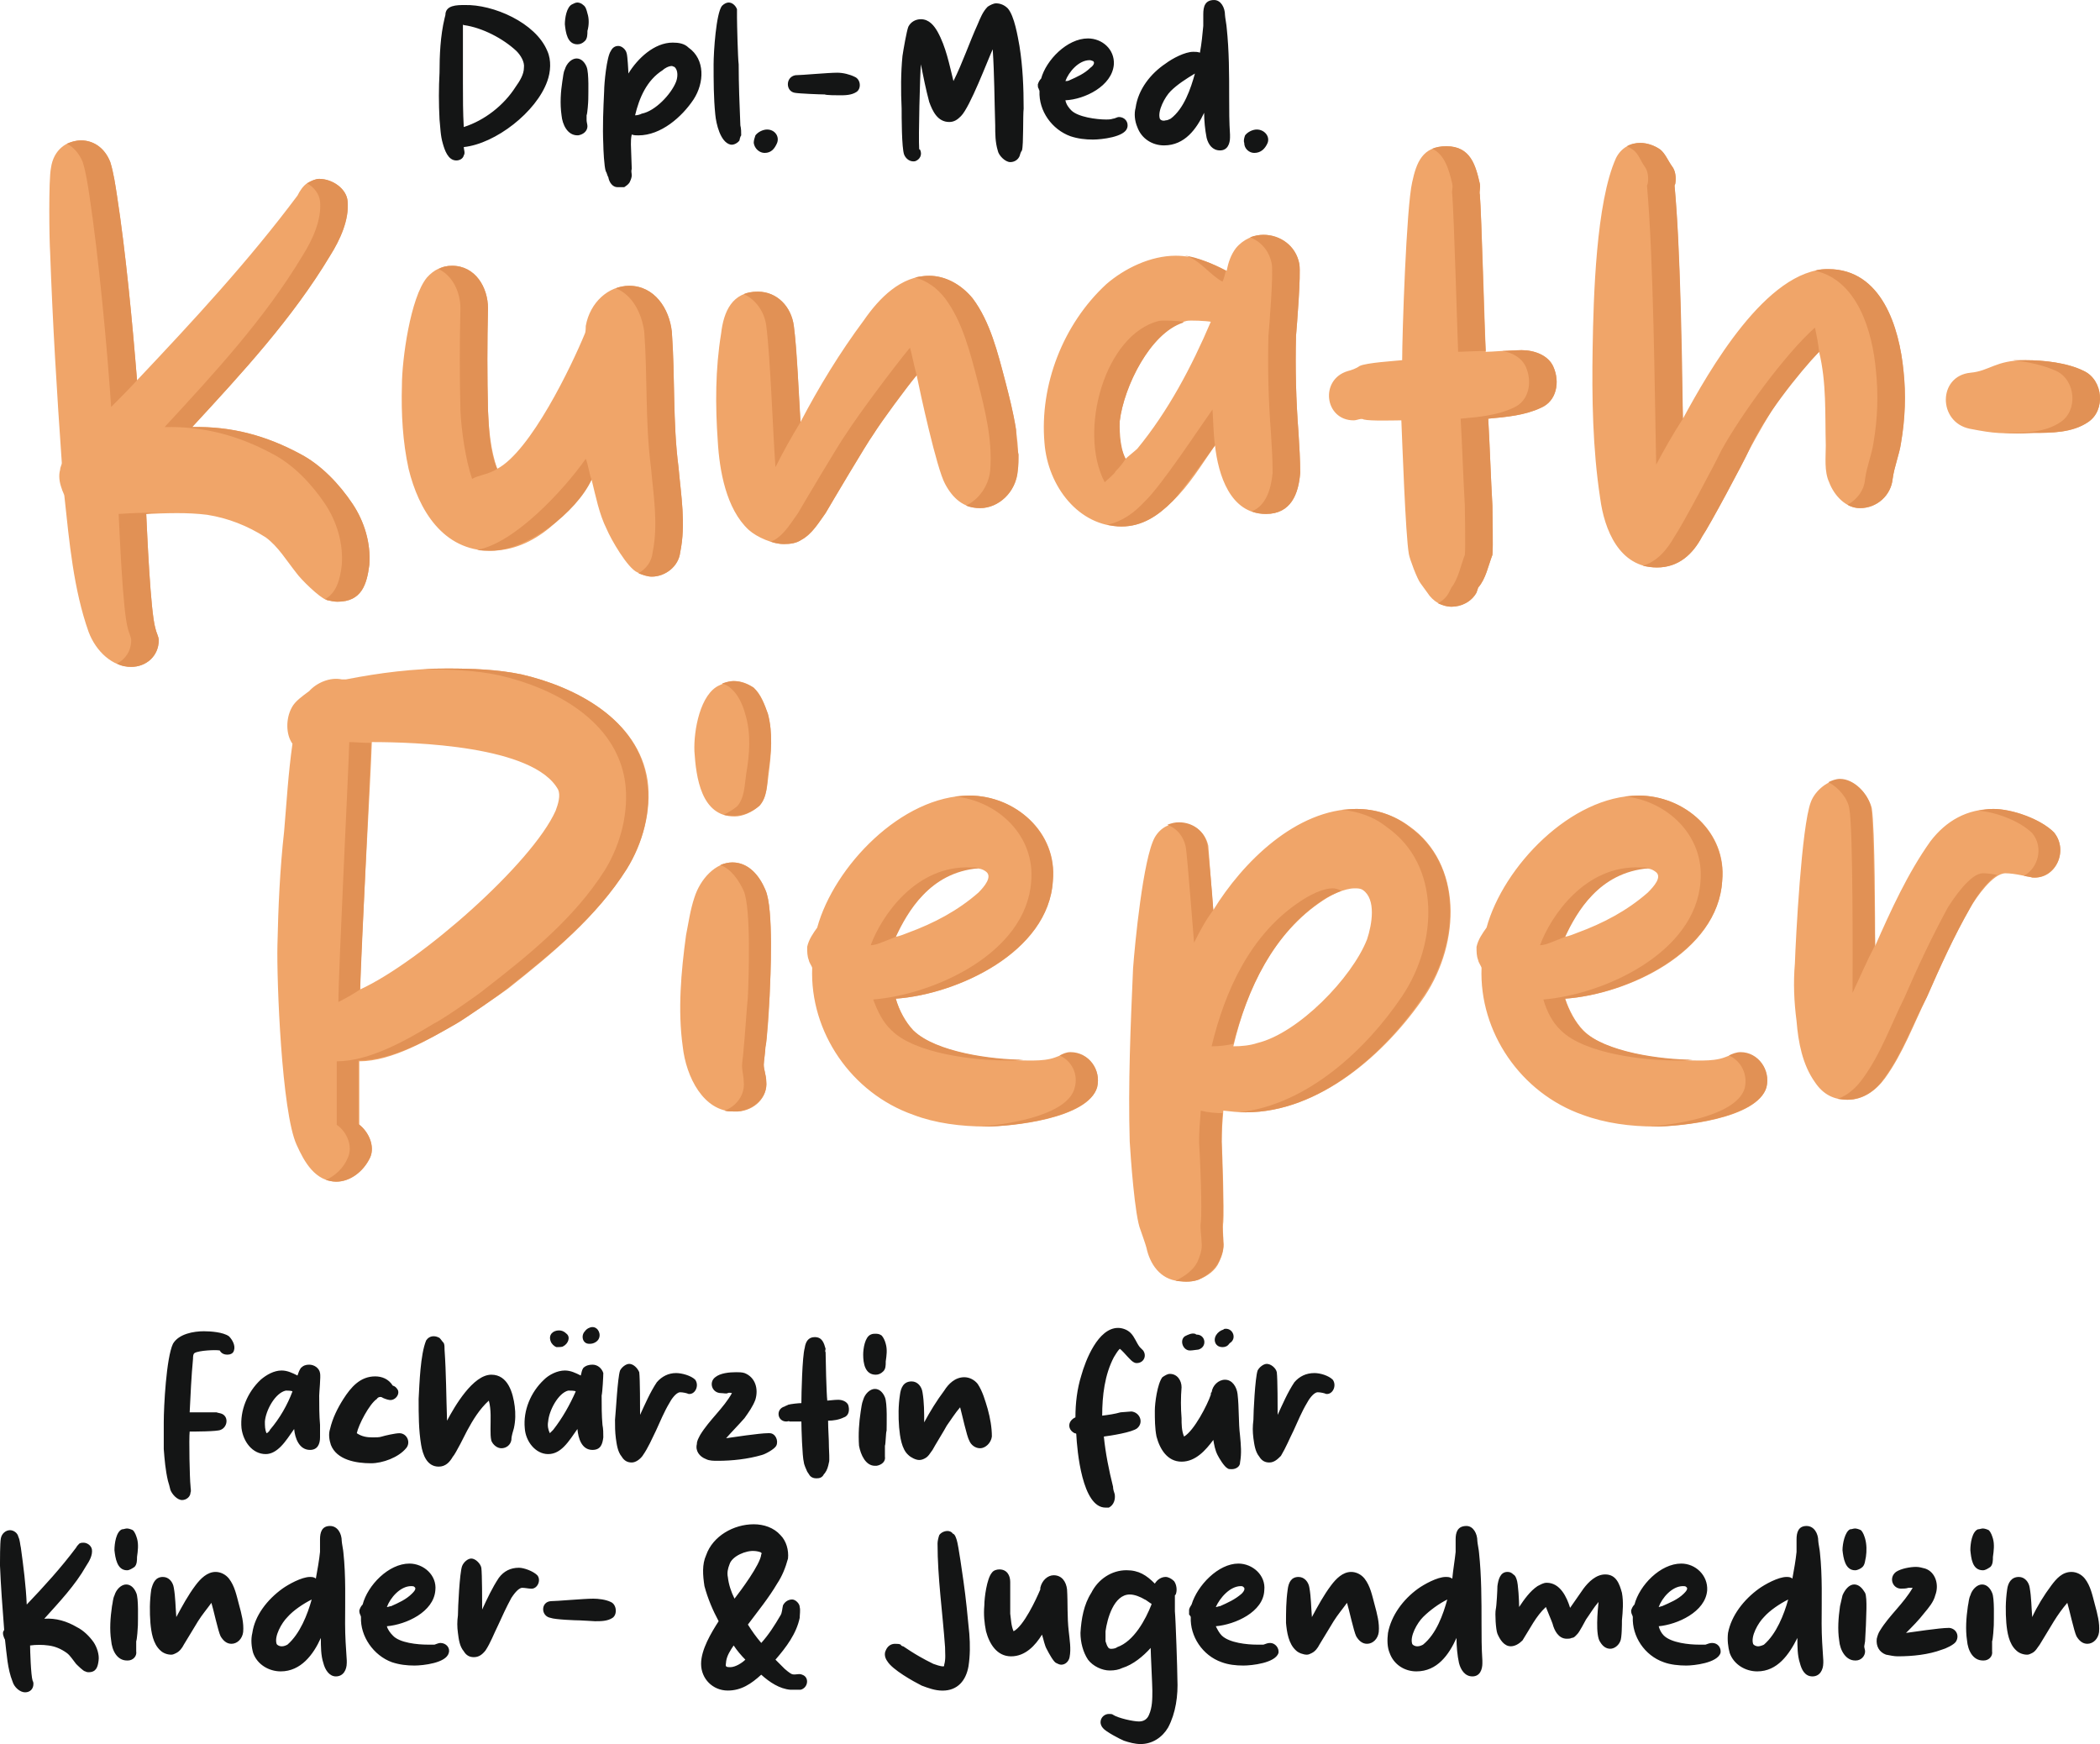
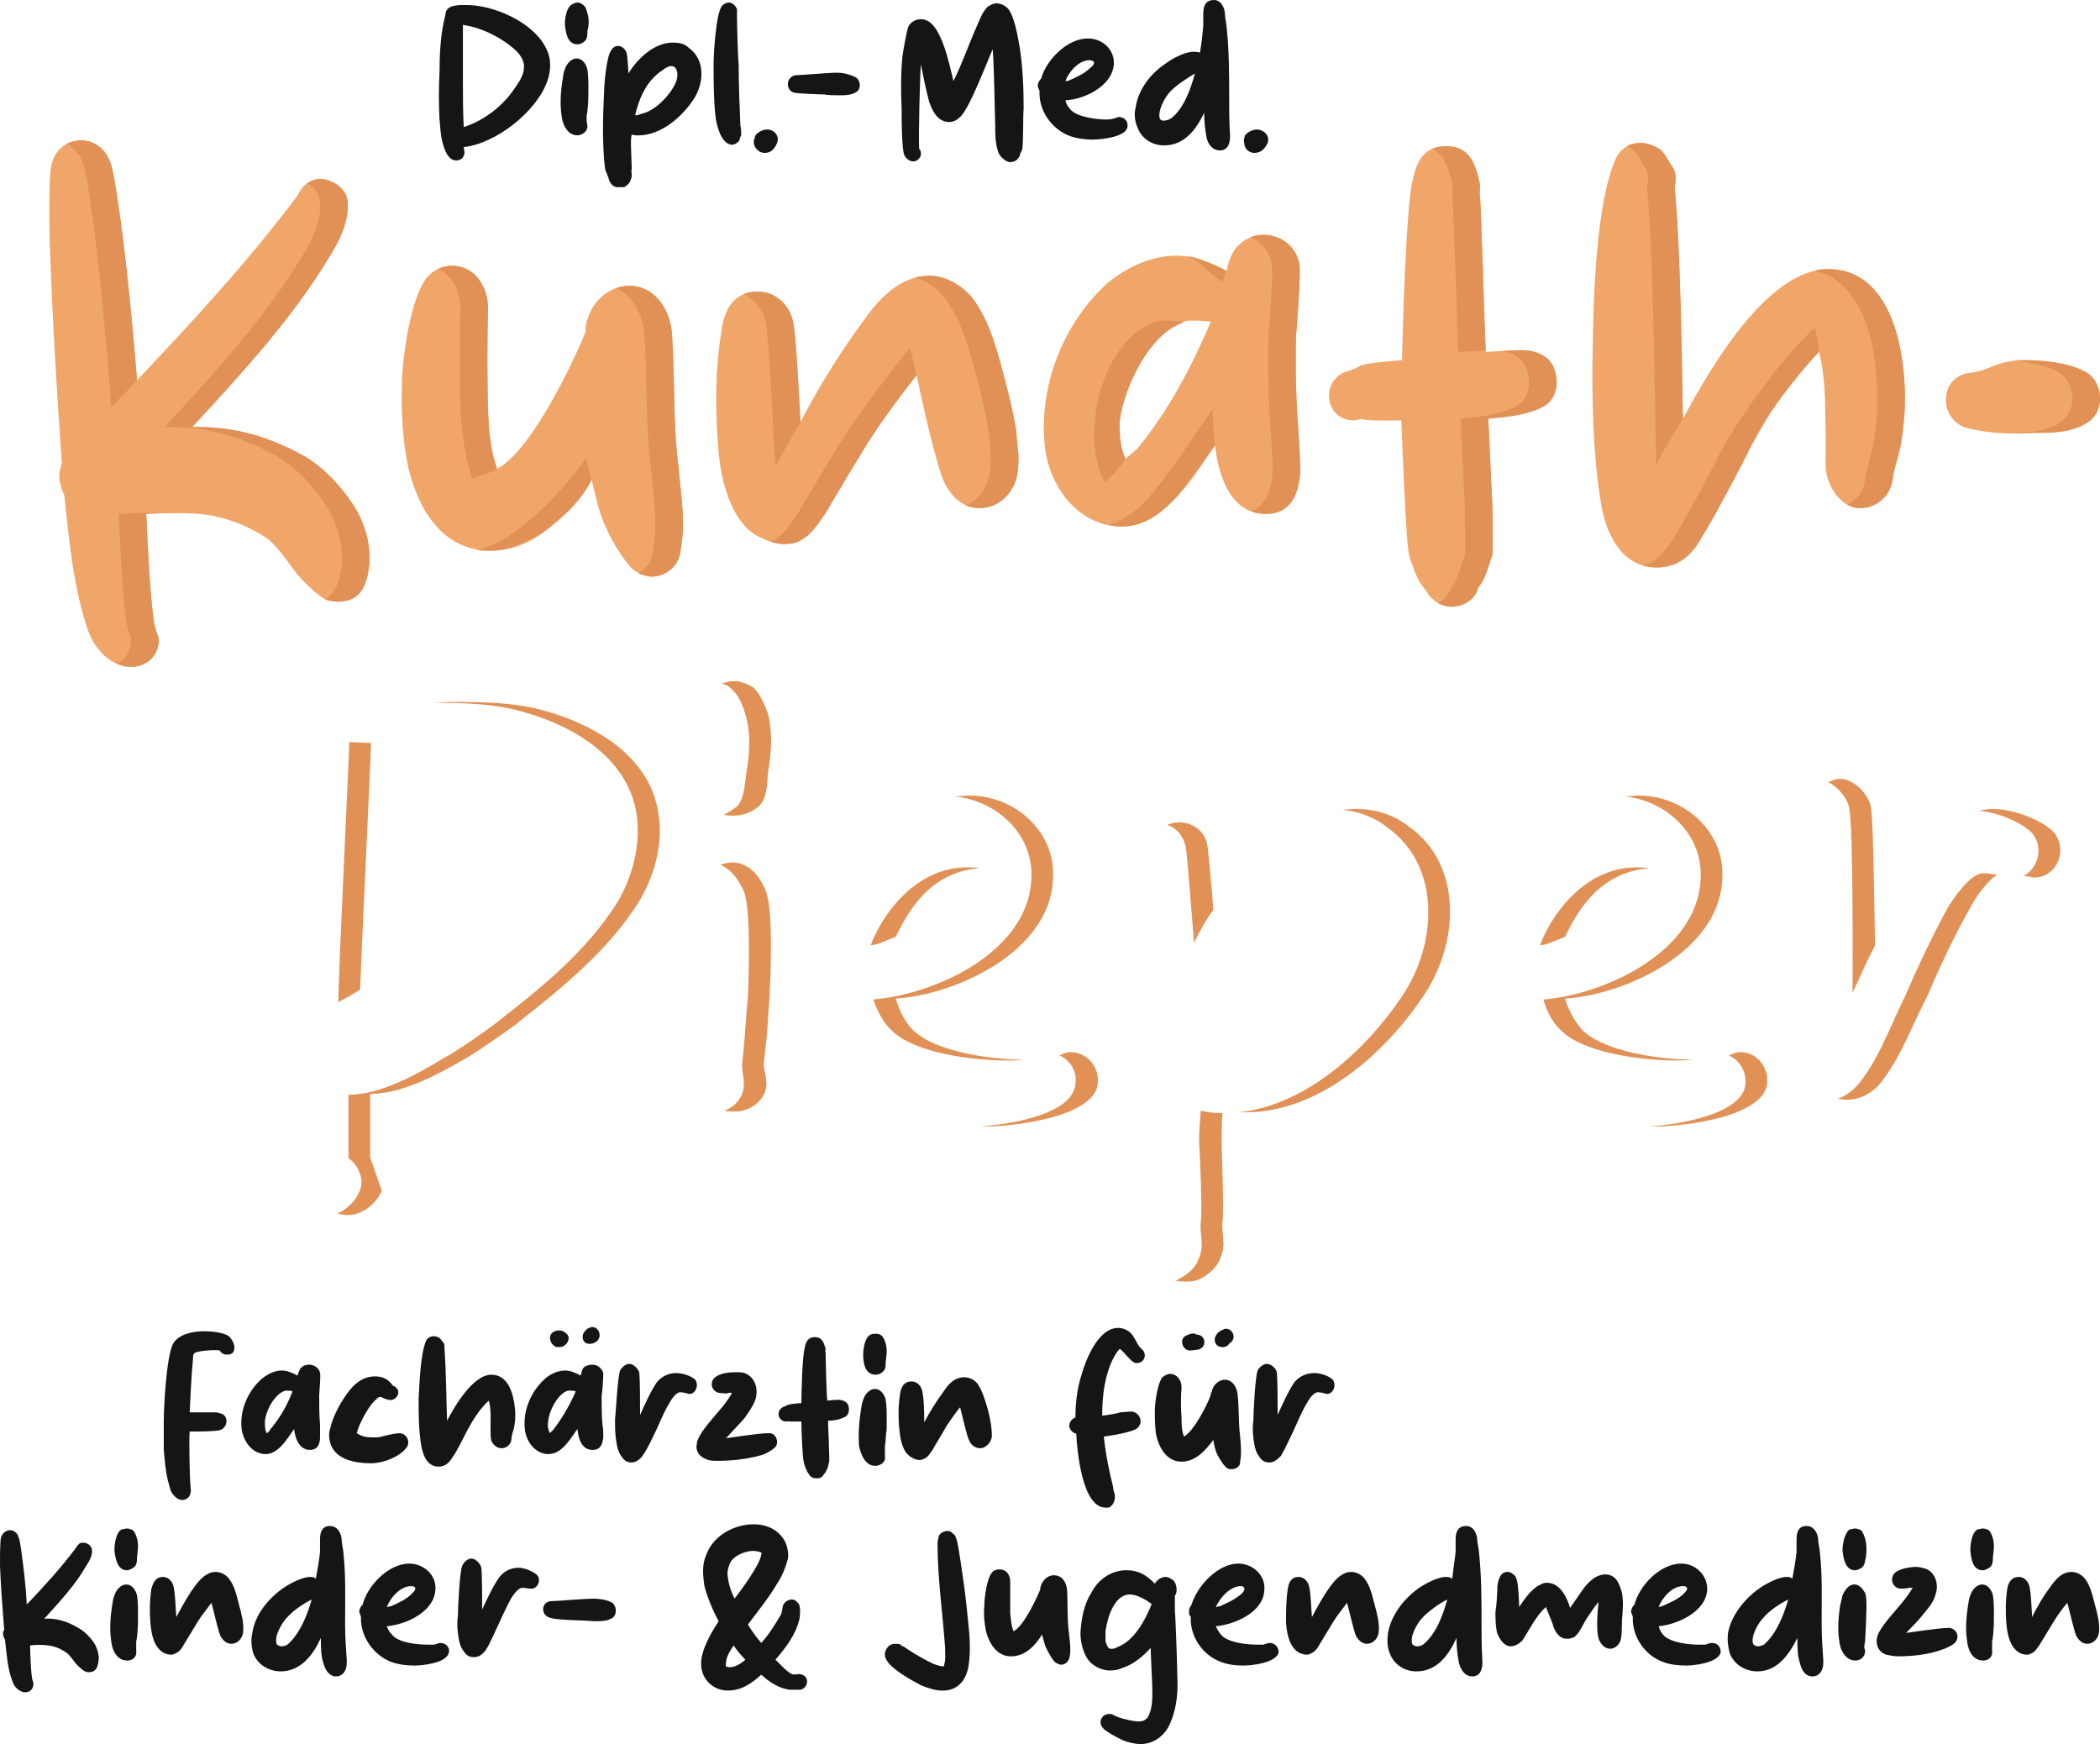
<svg xmlns="http://www.w3.org/2000/svg" id="Ebene_2" data-name="Ebene 2" viewBox="0 0 1000 830.44">
  <g id="Ebene_1-2" data-name="Ebene 1">
    <g>
      <path d="M75.6,304.8c0-1.59-1.19-3.58-1.59-5.57-2.39-7.96-3.98-46.56-4.38-54.51,9.95-.4,19.5-.8,29.05.4,9.95,1.59,19.1,5.17,27.85,10.74,5.97,4.38,9.95,11.14,14.72,17.11,1.99,2.79,10.74,11.54,14.32,12.73,1.99.4,3.18.8,5.17.8,11.54,0,13.93-8.36,15.12-17.51.8-10.35-2.39-20.69-7.96-29.05-6.37-9.55-15.12-18.7-25.07-23.87-16.31-8.75-32.63-13.13-51.33-12.73,23.87-25.86,47.75-51.73,65.66-81.57,4.77-7.56,9.15-17.11,8.36-25.86-.4-5.97-7.16-10.74-13.53-10.74-1.59,0-3.58.8-5.57,1.99-1.99,1.19-3.58,3.58-4.77,5.97-23.48,31.43-49.74,59.69-76.4,87.94-2.39-29.45-5.17-58.89-9.55-87.94-.8-5.17-1.59-10.74-3.18-15.92-2.79-7.16-8.36-10.35-13.93-10.35-6.76,0-13.13,4.38-14.32,13.13-1.19,5.57-.8,34.62-.4,40.19,1.19,33.42,3.18,66.45,5.57,100.27,0,.8-.8,1.99-.8,3.18-.8,2.79-.4,5.97.8,9.15,0,.4,1.19,2.79,1.19,3.18,2.39,22.28,4.38,44.57,11.54,64.86,3.58,9.55,11.54,16.71,20.29,16.71,7.16,0,13.13-5.17,13.13-12.73h0ZM323.9,263.02c2.79-13.53.4-27.06-.8-40.59-2.79-21.49-1.59-42.97-3.18-64.46-1.19-11.14-8.36-21.89-20.29-21.89-9.95,0-18.7,7.96-20.69,19.1,0,.4,0,2.79-.4,3.58-6.37,15.52-25.86,56.11-41.78,64.46-3.18-9.15-3.98-18.7-4.38-27.85-.4-15.92-.4-32.63,0-48.54,0-9.95-5.97-20.29-17.11-20.29-4.77,0-8.75,1.99-11.94,5.57-7.96,9.55-11.94,39.39-11.94,51.33-.4,13.53.4,27.06,3.18,39.79,4.77,19.5,16.31,39,39,39,21.49,0,36.61-17.11,48.15-33.82,1.99,7.96,3.58,16.31,7.16,23.48,1.99,4.77,9.95,18.7,14.72,20.69,2.39,1.19,4.77,1.99,6.76,1.99,6.37,0,12.73-4.77,13.53-11.54h0ZM381.59,257.05c5.17-2.79,8.36-8.36,11.54-12.73,2.79-4.77,19.5-33.03,22.68-37.4,6.37-9.95,13.13-19.1,20.69-28.25,1.59,7.96,9.55,44.57,13.53,51.73,3.58,6.76,8.75,11.54,16.71,11.54,8.75,0,17.11-7.56,17.91-17.91,1.19-14.32-2.39-28.65-5.97-42.58-3.58-13.53-7.16-28.25-15.52-39.39-5.57-6.76-13.13-10.74-20.69-10.74-13.53,0-23.87,10.74-31.04,21.09-11.54,15.52-21.49,31.83-30.24,48.54-1.19-15.12-1.19-30.64-3.18-45.76-1.19-9.15-7.96-16.31-17.11-16.31-12.34,0-16.31,9.55-17.51,19.9-2.79,17.11-2.79,34.22-1.59,51.33.8,13.93,3.98,32.23,14.72,42.18,3.98,3.58,11.54,6.76,16.71,6.76,3.18,0,5.97-.4,8.36-1.99h0ZM558.27,238.75c7.96-7.56,13.93-17.51,20.29-26.66,1.59,13.93,7.16,32.63,24.27,32.63,11.94,0,15.52-9.55,16.31-19.5,0-6.37-.4-12.73-.8-19.1-1.19-15.52-1.59-30.64-1.19-46.16.4-4.77,2.39-29.05,1.59-34.22-1.59-8.75-9.15-13.93-17.11-13.93-4.38,0-9.55,1.99-13.13,6.37-2.39,3.18-3.58,6.76-4.38,10.74-7.96-3.98-15.52-7.16-24.27-7.16-11.94,0-24.27,5.97-33.03,13.53-20.69,19.1-31.83,48.15-29.45,75.6,1.59,20.69,16.31,39.79,36.61,39.79,9.95,0,17.51-5.17,24.27-11.94h0ZM533.2,200.55c1.99-17.11,15.52-43.77,31.83-47.75,1.59-.4,9.55,0,11.54.4-9.15,21.49-20.29,42.58-35.02,60.48-.8.8-4.77,3.98-5.57,4.78-2.79-5.17-3.58-11.94-2.79-17.91h0ZM703.11,282.12l.8-2.39c3.58-3.98,4.77-10.35,6.76-15.52.4-3.58,0-19.9,0-23.48-.8-13.93-1.19-27.46-1.99-41.38,8.75-.8,17.51-1.59,25.07-5.17,7.56-3.18,9.15-12.34,5.97-19.5-2.39-5.57-9.15-7.96-15.12-7.96s-14.32.8-17.11.8c-.4-9.55-1.99-65.26-2.79-74.81-.4-1.59.4-3.18,0-5.17-1.99-8.75-4.38-17.91-15.92-17.91s-14.32,7.96-16.31,17.11c-2.79,11.94-4.77,72.42-4.77,84.75-3.58.4-17.11,1.19-20.29,2.79-1.59,1.19-3.98,1.99-5.57,2.39-13.53,3.98-11.14,23.48,2.79,23.48,1.59,0,3.58-1.19,4.77-.4,3.18.8,15.12.4,17.91.4.4,9.15,1.99,54.91,3.58,63.67.4,2.39,3.98,11.94,5.57,13.93l3.18,4.38c2.79,4.38,7.16,6.76,11.54,6.76,4.77,0,9.55-2.39,11.94-6.76h0ZM810.54,255.46c3.58-5.17,19.5-35.02,22.28-40.98,9.15-16.71,19.1-34.22,33.42-46.95,3.58,14.72,2.79,29.45,3.18,44.57,0,5.57-.8,12.34,1.59,17.51,2.39,6.37,7.96,12.34,14.72,12.34,7.96,0,14.72-5.97,15.52-13.93.8-5.97,3.18-11.54,3.98-17.11,1.99-11.54,2.39-23.08,1.19-34.22-1.99-20.69-10.35-48.54-35.81-48.54-29.45,0-56.9,48.54-69.24,71.23-1.19-37.01-.8-74.41-3.98-111.02,0,0,.4-.8.4-1.19.4-2.79,0-5.97-1.59-7.96-1.99-2.79-3.18-5.97-5.57-7.96-2.79-1.99-6.37-3.18-9.55-3.18-4.77,0-9.15,2.39-11.54,7.16-9.55,21.09-10.74,66.45-11.14,90.33s0,48.15,3.58,71.62c1.99,15.12,9.15,33.03,27.06,33.03,10.35,0,17.11-6.37,21.49-14.72h0ZM994.38,200.94c8.36-5.57,7.16-19.9-1.99-24.27-7.96-3.98-19.1-5.17-27.85-5.17-14.32,0-17.11,5.17-26.26,5.97-15.52,1.59-15.52,23.48-.4,26.66,12.34,2.39,14.72,2.39,30.24,1.99,8.75,0,18.7,0,26.26-5.17h0Z" fill="#f0a569" />
      <path d="M220.84,74.01c.8-1.19,0-2.79,0-3.98,15.12-1.59,34.62-16.71,39.79-31.43,1.59-4.38,1.99-9.95,0-14.32-5.57-13.53-25.86-22.28-39.39-21.88-3.58,0-9.15,0-9.15,4.77l-.4,1.59c-1.99,8.36-2.39,17.51-2.39,25.86-.4,7.16-.4,14.72,0,22.28.4,3.58.4,7.56,1.59,11.54.8,2.79,2.39,7.96,6.37,7.96,1.59,0,3.18-.8,3.58-2.39h0ZM220.44,39.79V11.94s.4-.4.4,0c8.75,1.19,18.7,6.37,25.07,12.34,1.99,1.99,3.98,5.17,3.58,7.96,0,3.18-1.99,6.37-3.98,9.15-5.57,8.75-14.72,15.92-24.67,19.1-.4-6.76-.4-13.93-.4-20.69h0ZM278.54,19.5c1.19-1.19,1.19-3.18,1.19-4.77.8-2.79.8-5.97,0-8.36-.4-1.59-.8-3.18-1.99-3.98-.8-.8-1.99-1.19-2.79-1.19s-1.59.4-2.39.8c-2.79,1.19-3.58,6.76-3.58,9.55.4,3.98,1.19,9.55,5.97,9.55,1.19,0,2.39-.4,3.58-1.59h0ZM279.73,60.08c0-.8-.4-1.99-.4-2.79v-2.39c.4-.8.8-6.37.8-7.56,0-2.39.4-12.73-.8-15.52-.8-1.99-2.39-3.98-4.77-3.98s-4.77,2.39-5.57,5.17c-.8,1.59-.8,3.58-1.19,5.57-.8,5.17-1.19,10.74-.4,16.31.4,4.38,2.79,9.55,7.56,9.55h.4c2.39-.4,4.38-1.99,4.38-4.38h0ZM297.24,89.13c1.19-.8,2.39-1.59,2.79-2.79.4-.8.8-1.99.8-2.79,0-1.19-.4-1.99,0-3.18,0-1.59-.4-9.95-.4-11.54s0-3.18.4-4.77c1.19.4,1.99.4,3.18.4,10.74,0,20.69-8.75,26.26-17.11,5.17-7.96,5.57-19.1-2.39-24.67-1.99-1.99-4.77-2.39-7.56-2.39-8.75,0-16.71,7.56-21.09,14.72,0-1.19-.4-8.36-.8-9.55-.4-1.99-2.39-3.58-3.98-3.58s-2.79.8-3.58,2.39c-1.99,2.79-3.18,15.52-3.18,19.1-.4,8.36-.8,17.11-.4,25.47,0,1.99.4,10.74,1.19,12.73.4.4.8,2.39,1.19,2.79.4,2.39,1.99,4.77,4.38,4.77h3.18ZM315.54,33.42c.8-.8,2.79-1.99,4.38-1.99.4,0,.8.4,1.19.4,1.99,1.59,1.59,5.17.8,7.16-2.39,5.97-9.95,13.93-16.31,15.12-.8.4-1.99.8-3.18.8,1.99-8.36,5.57-16.71,13.13-21.49h0ZM352.15,66.85c0-.4.4-1.99.8-2.39,0-1.59,0-3.18-.4-4.77-.4-9.95-.8-19.5-.8-29.05-.4-2.79-.8-19.5-.8-22.28v-3.98c-.8-1.99-2.39-3.18-3.98-3.18-.8,0-1.99.4-3.18,1.59-2.79,3.58-3.98,21.89-3.98,27.85,0,7.96,0,15.92.8,23.87.4,4.38,2.39,13.13,7.16,14.32,1.59.4,3.58-.8,4.38-1.99h0ZM370.06,68.04c1.19-3.18-1.19-6.37-4.77-6.37-1.99,0-4.38,1.19-5.57,2.79-.4,1.19-.8,2.39-.8,3.58.4,2.79,2.79,4.77,5.17,4.77,3.18,0,4.77-1.99,5.97-4.77h0ZM407.86,43.77c2.39-1.59,1.99-5.97-.8-7.16-2.39-1.19-5.57-1.99-8.36-1.99-4.38,0-17.11,1.19-19.9,1.19-4.77.8-4.77,7.56-.4,8.36,1.99.4,12.34.8,14.32.8.8.4,5.97.4,7.16.4,2.39,0,5.57,0,7.96-1.59h0ZM485.85,73.22s.4-1.19.8-1.59c.8-2.79.4-16.71.8-19.9,0-9.95-.4-19.9-1.99-29.84-.8-4.38-2.39-14.32-5.57-17.91-1.59-1.59-3.58-2.39-5.57-2.39-1.19,0-2.79.8-3.98,1.59-2.39,2.39-3.58,5.57-4.77,8.36-3.98,8.75-7.16,18.3-11.54,27.06-1.99-7.96-3.58-16.31-7.56-23.48-1.59-2.79-3.98-5.97-7.96-5.97-2.39,0-4.77,1.19-5.97,3.58-.8,1.99-2.39,11.14-2.79,13.93-.8,7.96-.8,16.71-.4,25.07,0,3.58,0,18.7,1.19,21.88.8,1.99,2.79,3.58,5.17,3.18,2.39-.8,3.58-3.18,2.39-5.57q-.4,0-.4-.4c-.4-5.57.4-35.02.8-40.19,1.19,5.97,2.39,11.94,3.98,17.91,1.59,4.38,3.98,9.55,9.55,9.55,2.39,0,3.98-1.19,5.57-2.79,4.38-4.38,12.73-26.66,15.12-31.83.8,11.94.8,23.87,1.19,36.21,0,3.98,0,7.96,1.19,11.94.4,2.39,3.58,5.57,5.97,5.57s4.38-1.59,4.77-3.98h0ZM536.78,60.88c.8-2.79-1.19-5.17-3.98-5.17-.8,0-1.99.8-2.79.8-1.19.4-2.39.4-3.18.4-4.77,0-13.53-1.19-16.71-4.38-1.19-1.19-2.39-2.79-2.79-4.78,9.15-.4,22.28-6.76,23.08-17.11.4-7.16-5.57-12.34-12.34-12.34-9.95,0-19.9,10.35-22.28,19.1-.8.8-1.19,1.59-1.59,2.79,0,.8,0,1.59.4,1.99,0,.4.4.8.4,1.19-.4,9.55,5.97,18.3,14.72,21.49,3.58,1.19,7.16,1.59,10.74,1.59,3.98,0,15.12-1.19,16.31-5.57h0ZM518.87,28.65c.8,0,1.19.4,1.59.4,1.19.8,0,2.39-1.19,3.18-2.79,2.79-6.37,4.38-9.95,5.97-.8.4-1.19.4-1.99.4,1.59-4.38,6.37-9.95,11.54-9.95h0ZM585.72,65.26v-1.19c-.4-5.97-.4-11.54-.4-17.51,0-11.14,0-22.28-1.19-33.42,0-.8-.8-5.17-.8-5.97,0-3.58-1.99-7.16-5.17-7.16-4.38,0-5.17,3.18-5.17,6.76v5.57c-.4,4.38-.8,8.36-1.59,12.73-1.19-.4-1.99-.4-3.18-.4-3.98,0-9.95,3.18-13.13,5.57-7.16,4.77-13.13,12.34-14.32,21.09-.8,2.79-.4,6.37.8,9.15,1.99,5.57,7.16,8.75,12.73,8.75,9.95,0,15.52-7.96,19.1-15.52,0,3.58.4,7.96,1.19,11.94.8,3.18,2.79,5.97,6.37,5.97s4.77-3.18,4.77-6.37h0ZM552.3,56.5c-1.19-3.58,2.39-10.35,5.17-13.13,3.18-3.18,7.56-5.97,11.54-8.36-1.99,7.16-5.17,16.71-11.54,21.49-.8.4-1.59.8-2.39.8-1.19.4-2.39,0-2.79-.8h0ZM603.63,68.04c1.19-3.18-1.59-6.37-5.17-6.37-1.99,0-4.38,1.19-5.57,2.79-.4,1.19-.8,2.39-.4,3.58,0,2.79,2.39,4.77,4.77,4.77,3.18,0,5.17-1.99,6.37-4.77h0Z" fill="#141515" />
      <path d="M90.72,710.67c.4-.8,0-1.99,0-3.18-.4-3.18-.8-22.68-.4-25.86,1.99,0,13.13,0,14.72-.8,3.18-1.19,3.98-5.97.8-7.56-.8-.4-1.59-.4-2.79-.8h-12.73c.4-8.36.8-17.11,1.59-25.47,0-.8,0-2.39.8-2.79,1.99-1.19,9.95-1.59,11.94-1.19.8,1.59,2.39,1.99,3.58,1.99s2.79-.4,3.18-1.99c.8-2.39-.8-5.17-2.39-6.76-2.79-1.99-8.75-2.39-11.94-2.39-4.77,0-11.94,1.19-14.72,5.97-3.18,6.76-4.38,29.84-4.38,37.4v12.73c.4,5.17.8,9.95,1.99,15.12.4,1.19.8,2.79,1.19,4.38.8,1.99,3.18,4.77,5.57,4.77,1.99,0,3.98-1.59,3.98-3.58h0ZM133.7,688.78c2.39-2.39,4.38-5.57,6.37-8.36.4,4.38,2.39,9.95,7.56,9.95,3.58,0,4.77-2.79,4.77-5.97v-5.97c-.4-4.38-.4-9.15-.4-13.93,0-1.59.8-9.15.4-10.74-.4-2.39-2.79-3.98-5.17-3.98-1.59,0-2.79.4-3.98,1.59-.8,1.19-1.19,2.39-1.59,3.58-2.39-1.19-4.77-2.39-7.56-2.39-3.58,0-7.16,1.99-9.95,4.38-6.37,5.97-9.95,14.72-9.15,23.08.8,6.37,5.17,12.34,11.54,12.34,2.79,0,5.17-1.59,7.16-3.58h0ZM126.14,676.84c.4-5.17,4.77-13.53,9.95-14.72.4,0,2.79,0,3.18.4-2.39,6.37-5.97,12.73-10.74,18.3,0,.4-1.19,1.59-1.59,1.59-.8-1.59-.8-3.58-.8-5.57h0ZM193.38,689.58c2.39-2.79.4-7.16-3.18-7.16-1.99,0-7.16,1.19-8.36,1.59-1.19.4-2.79.4-4.38.4-2.79,0-5.17-.4-7.56-1.99.8-3.98,5.97-13.93,9.55-16.31.4-.8,1.59-1.19,2.39-.8.4.4,2.79,1.19,3.18,1.19,2.79.8,5.57-2.39,4.38-4.77-.8-1.19-1.19-1.59-2.39-1.99-1.99-3.18-5.17-4.38-8.36-4.38-7.16,0-11.54,5.17-15.12,10.74-2.79,4.38-5.17,9.15-6.37,14.32-.8,2.39-.4,5.17.4,7.56,2.79,7.16,11.94,8.75,19.1,8.75,5.57,0,13.13-2.79,16.71-7.16h0ZM215.67,693.56c1.19-1.19,5.97-10.74,6.76-12.34,2.79-5.17,5.97-10.35,10.35-14.32,1.19,4.38.8,9.15.8,13.53,0,1.99,0,3.98.4,5.57.8,1.99,2.79,3.58,4.77,3.58,2.39,0,4.38-1.59,4.77-3.98,0-1.99.8-3.98,1.19-5.57.8-3.58.8-7.16.4-10.35-.8-6.37-3.18-15.12-11.14-15.12-8.75,0-17.51,15.12-21.09,21.89-.4-11.14-.4-22.68-1.19-33.82v-.4c0-.8,0-1.99-.4-2.79-.8-.8-1.19-1.59-1.99-2.39-.8-.4-1.59-.8-2.79-.8-1.59,0-2.79.8-3.58,1.99-2.79,6.76-3.18,20.69-3.58,27.85,0,7.56,0,14.72,1.19,21.89.8,4.77,2.79,10.35,8.36,10.35,3.18,0,5.17-1.99,6.76-4.77h0ZM284.9,637.85c1.59-2.39,0-5.97-2.79-5.97-1.19,0-2.79.8-3.58,1.99-1.99,1.99-1.19,5.97,1.99,5.97h.4c1.59,0,3.18-.8,3.98-1.99h0ZM268.19,641.03c2.39-1.19,3.58-4.38,1.59-5.97-1.19-1.19-2.39-1.59-3.58-1.59-2.79,0-5.17,1.99-3.98,5.17.4,1.19,1.59,2.39,2.79,2.79.8,0,2.79,0,3.18-.4h0ZM268.59,688.78c2.39-2.39,4.38-5.57,6.37-8.36.4,4.38,1.99,9.95,7.16,9.95,3.98,0,4.77-2.79,5.17-5.97,0-1.99,0-3.98-.4-5.97-.4-4.38-.4-9.15-.4-13.93.4-1.59.8-9.15.8-10.74-.8-2.39-2.79-3.98-5.17-3.98-1.59,0-3.18.4-4.38,1.59-.8,1.19-.8,2.39-1.19,3.58-2.39-1.19-4.77-2.39-7.56-2.39-3.58,0-7.56,1.99-9.95,4.38-6.37,5.97-9.95,14.72-9.15,23.08.4,6.37,5.17,12.34,11.14,12.34,3.18,0,5.57-1.59,7.56-3.58h0ZM261.03,676.84c.4-5.17,4.77-13.53,9.55-14.72.8,0,3.18,0,3.58.4-2.79,6.37-6.37,12.73-10.74,18.3-.4.4-1.59,1.59-1.59,1.59-.8-1.59-1.19-3.58-.8-5.57h0ZM305.99,693.16c2.79-3.98,4.38-7.96,6.37-11.94,1.99-4.38,3.98-9.15,6.37-13.13.8-1.59,3.18-5.17,5.17-5.17,1.19,0,3.18.4,3.98.8,3.18.4,5.17-3.98,3.18-6.76-1.99-1.99-6.37-3.18-9.15-3.18-3.58,0-6.76,1.59-9.15,4.38-3.18,4.77-5.57,10.35-7.96,15.52,0-3.18,0-17.11-.4-20.29-.8-1.99-2.79-3.98-4.77-3.98-1.59,0-3.58,1.59-4.38,3.18-1.19,3.58-1.99,19.9-2.39,23.48,0,3.18,0,5.57.4,8.75.4,2.79.8,6.37,2.79,8.75,1.19,1.99,2.79,2.79,4.77,2.79s3.98-1.59,5.17-3.18h0ZM362.89,692.76c1.59-.4,5.97-2.79,6.76-4.38,1.19-2.39-.4-5.97-3.18-5.97h-.8c-3.98,0-17.11,1.99-19.9,2.39,2.79-3.18,5.97-6.37,8.75-9.55,1.99-2.79,3.98-5.57,5.17-8.75,1.59-5.17,0-10.74-5.17-12.73-1.19-.4-2.79-.4-3.98-.4-3.18,0-7.56.4-9.95,2.39-3.18,2.39-1.59,7.56,2.79,7.56,1.19,0,2.39.4,3.18,0,.8-.4,1.59,0,1.99,0-3.98,7.16-10.74,12.73-15.12,19.9-.8,1.59-1.59,2.79-1.59,4.38-.8,3.18,1.19,5.97,4.38,7.16,1.59.8,3.58.8,5.57.8,6.76,0,14.32-.8,21.09-2.79h0ZM392.34,701.91l.4-.4c1.19-1.59,1.59-3.18,1.99-5.17.4-.8,0-5.97,0-7.16,0-4.38-.4-8.36-.4-12.73,2.39,0,5.17-.4,7.56-1.59,2.39-.8,2.79-3.58,1.99-5.97-.8-1.59-2.79-2.39-4.77-2.39s-4.38.4-5.17.4c-.4-3.18-.8-20.29-.8-23.08-.4-.4,0-1.19,0-1.59-.8-2.79-1.59-5.57-5.17-5.57-3.18,0-4.38,2.39-4.77,5.17-1.19,3.98-1.59,22.28-1.59,26.26-1.19,0-5.17.4-6.37.8-.4.4-1.19.4-1.59.8-4.38,1.19-3.58,7.16.8,7.16.8,0,1.19-.4,1.59,0h5.57c0,2.79.4,16.71,1.19,19.5,0,.8,1.19,3.58,1.59,4.38l.8,1.19c.8,1.59,2.39,1.99,3.58,1.99,1.59,0,2.79-.4,3.58-1.99h0ZM420.59,652.97c1.19-1.19,1.19-2.79,1.19-4.77.4-2.79.8-5.57,0-8.36-.4-1.59-1.19-3.18-1.99-3.98-1.19-.8-1.99-.8-3.18-.8-.4,0-1.19,0-1.99.4-2.79,1.19-3.58,6.76-3.58,9.55,0,3.98.8,9.55,5.97,9.55,1.19,0,2.39-.4,3.58-1.59h0ZM421.39,693.56v-5.17c.4-.8.4-6.37.8-7.16,0-2.79.4-13.13-.8-15.92-.8-1.99-2.39-3.98-4.77-3.98s-4.77,2.39-5.57,5.17c-.8,1.99-.8,3.58-1.19,5.57-.8,5.17-1.19,10.74-.8,16.31.8,4.38,3.18,9.55,7.56,9.55h.8c2.39-.4,4.38-1.99,3.98-4.38h0ZM440.49,694.35c1.59-.8,2.39-2.39,3.58-3.98.8-1.59,5.97-9.95,6.76-11.54,1.99-2.79,3.98-5.97,6.37-8.75.8,2.79,3.18,13.93,4.38,15.92.8,1.99,2.79,3.58,5.17,3.58s5.17-2.39,5.57-5.57c0-4.38-.8-8.75-1.99-13.13-1.19-3.98-2.39-8.36-4.77-11.94-1.59-1.99-3.98-3.18-6.37-3.18-4.38,0-7.56,3.18-9.55,6.37-3.58,4.77-6.76,9.95-9.55,15.12,0-4.77,0-9.55-.8-14.32-.4-2.79-2.39-5.17-5.17-5.17-3.98,0-5.17,3.18-5.57,6.37-.8,5.17-.8,10.35-.4,15.52.4,4.38,1.19,10.35,4.38,13.13,1.19,1.19,3.58,2.39,5.17,2.39,1.19,0,1.99-.4,2.79-.8h0ZM528.03,717.83c2.39-1.19,3.18-3.98,2.79-6.37-.4-1.19-.8-2.39-.8-3.58-1.99-7.96-3.58-15.92-4.38-23.87,3.18-.4,13.53-1.99,15.92-3.98,3.18-2.79,1.19-7.56-2.79-7.96-.8,0-4.38.4-5.17.4-2.79.8-5.57,1.19-8.75,1.59,0-9.55,1.19-19.5,5.57-27.85.8-1.19,1.59-2.79,2.79-3.98.8.4,3.18,3.18,3.58,3.58,1.19,1.19,2.39,2.79,3.98,3.18,3.58.4,5.57-3.18,3.58-5.97,0,0-1.19-1.19-1.59-1.59-1.59-1.99-2.39-4.77-4.38-6.76-1.59-1.59-3.98-2.39-5.97-2.39-9.55,0-15.52,15.52-17.51,22.68-1.99,6.37-2.79,13.13-2.79,19.9-.8.4-1.59.8-2.39,1.99-1.19,1.99-.4,4.38,1.99,5.57,0,0,.8,0,.8.4.4,7.96,2.79,35.02,13.93,35.02h1.59ZM590.5,696.34c.8-4.38.4-8.36,0-12.73-.8-6.37-.4-13.13-1.19-19.9-.4-3.18-2.39-6.76-5.97-6.76-3.18,0-5.97,2.79-6.37,5.97-.4,0-.4.8-.4,1.19-1.59,4.77-7.96,17.11-12.73,19.9-1.19-2.79-1.19-5.97-1.19-8.75-.4-4.77-.4-9.95,0-14.72,0-3.18-1.99-6.37-5.57-6.37-1.19,0-2.39.8-3.58,1.59-2.39,3.18-3.58,12.34-3.58,15.92,0,3.98,0,8.36.8,12.34,1.59,5.97,5.17,11.94,11.94,11.94s11.54-5.57,15.12-10.35c.4,2.39.8,4.77,1.99,7.16.8,1.59,3.18,5.57,4.77,6.37.4.4,1.19.4,1.99.4,1.99,0,3.98-1.19,3.98-3.18h0ZM570.6,642.62c4.38-1.19,3.58-7.16-.8-7.16-.4,0-.4-.4-.8-.4-1.59-.4-3.18.4-4.77,1.19-2.79,1.99-.8,7.16,2.79,6.76.8,0,3.18-.4,3.58-.4h0ZM585.32,639.84l.4-.4c3.18-1.99,1.59-6.76-1.99-6.76-.4,0-.8,0-1.19.4-2.79.8-5.17,3.98-3.58,6.76.8,1.19,1.99,1.59,3.18,1.59s2.39-.4,3.18-1.59h0ZM609.99,693.16c2.39-3.98,3.98-7.96,5.97-11.94,1.99-4.38,3.98-9.15,6.37-13.13.8-1.59,3.18-5.17,5.17-5.17,1.19,0,3.18.4,3.98.8,3.18.4,5.17-3.98,3.18-6.76-1.99-1.99-5.97-3.18-8.75-3.18-3.98,0-7.16,1.59-9.55,4.38-3.18,4.77-5.57,10.35-7.96,15.52,0-3.18,0-17.11-.4-20.29-.4-1.99-2.79-3.98-4.77-3.98-1.59,0-3.58,1.59-4.38,3.18-1.19,3.58-1.99,19.9-1.99,23.48-.4,3.18-.4,5.57,0,8.75.4,2.79.8,6.37,2.79,8.75,1.19,1.99,2.79,2.79,4.77,2.79,2.39,0,3.98-1.59,5.57-3.18h0Z" fill="#141515" />
      <path d="M15.92,801.79c0-.4,0-.8-.4-1.59-.8-2.39-1.19-14.32-1.19-16.71,2.79-.4,5.97-.4,8.75,0,3.18.4,5.97,1.59,8.75,3.58,1.59,1.19,2.79,3.18,4.38,5.17.8.8,3.58,3.58,4.38,3.58.8.4,1.19.4,1.59.4,3.58,0,4.38-2.39,4.77-5.57.4-2.79-.8-6.37-2.39-8.75-1.99-2.79-4.77-5.57-7.96-7.16-4.77-2.79-9.95-4.38-15.52-3.98,7.16-7.96,14.72-15.92,19.9-25.07,1.59-2.39,3.18-5.17,2.79-7.96-.4-1.99-2.39-3.18-3.98-3.18-.8,0-1.19,0-1.99.4-.4.4-1.19,1.19-1.59,1.99-7.16,9.55-15.12,18.3-23.48,27.06-.4-9.15-1.59-18.3-2.79-27.06-.4-1.59-.4-3.58-1.19-5.17-.4-1.99-2.39-3.18-3.98-3.18-1.99,0-3.98,1.59-4.38,3.98-.4,1.99-.4,10.74-.4,12.73.4,9.95,1.19,20.29,1.99,30.64,0,.4-.4.8-.4.8-.4,1.19,0,1.99.4,3.18l.4.8c.8,6.76,1.19,13.93,3.58,19.9.8,2.79,3.58,5.17,5.97,5.17s3.98-1.59,3.98-3.98h0ZM64.06,746.08c1.19-1.19,1.19-3.18,1.19-4.77.4-2.79.8-5.97,0-8.75-.4-1.19-.8-2.79-1.99-3.98-.8-.4-1.99-.8-2.79-.8s-1.59.4-2.39.4c-2.79,1.19-3.58,6.76-3.58,9.95.4,3.58,1.19,9.55,5.97,9.55,1.19,0,2.39-.8,3.58-1.59h0ZM64.86,786.27v-4.77c.4-.8.8-6.76.8-7.56,0-2.79.4-13.13-.8-15.52-.8-1.99-2.39-3.98-4.77-3.98s-4.77,2.39-5.57,5.17c-.8,1.59-.8,3.58-1.19,5.17-.8,5.57-1.19,11.14-.4,16.31.4,4.77,2.79,9.55,7.56,9.55h.4c2.39,0,4.38-1.99,3.98-4.38h0ZM83.96,787.06c1.59-.8,2.79-2.39,3.58-3.98.8-1.19,5.97-9.95,6.76-11.14,1.99-3.18,4.38-5.97,6.37-8.75.8,2.39,3.18,13.53,4.38,15.92,1.19,1.99,2.79,3.58,5.17,3.58,2.79,0,5.17-2.39,5.57-5.57.4-4.38-.8-8.75-1.99-13.13-1.19-4.38-1.99-8.75-4.77-12.34-1.59-1.99-3.98-3.18-6.37-3.18-3.98,0-7.16,3.18-9.55,6.37-3.58,4.77-6.37,9.95-9.15,15.12-.4-4.77-.4-9.55-1.19-13.93-.4-2.79-2.39-5.17-5.17-5.17-3.58,0-4.77,2.79-5.57,5.97-.8,5.57-.8,10.74-.4,15.92.4,4.38,1.19,9.95,4.77,13.13,1.19,1.19,3.18,1.99,5.17,1.99.8,0,1.59-.4,2.39-.8h0ZM165.13,791.84v-1.19c-.4-5.97-.8-11.54-.8-17.51,0-11.14.4-22.68-.8-33.82,0-.8-.8-4.77-.8-5.57,0-3.58-1.99-7.16-5.57-7.16-3.98,0-4.77,3.18-4.77,6.37v5.97c-.4,3.98-1.19,8.36-1.99,12.73-.8-.8-1.99-.8-2.79-.8-3.98,0-10.35,3.58-13.13,5.57-7.16,5.17-13.13,12.73-14.32,21.09-.8,3.18-.4,6.76.4,9.55,1.99,5.57,7.56,8.75,13.13,8.75,9.55,0,15.52-7.96,19.1-15.92,0,3.98,0,8.36,1.19,11.94.8,3.18,2.79,6.37,5.97,6.37,3.58,0,5.17-3.18,5.17-6.37h0ZM131.71,782.69c-1.19-3.58,2.39-9.95,5.17-12.73,2.79-3.18,7.56-6.37,11.54-8.36-1.99,7.16-5.57,16.31-11.54,21.49-.8.4-1.59.8-2.79.8-.8,0-1.99-.4-2.39-1.19h0ZM213.68,787.06c.8-2.39-1.19-4.77-3.98-4.77-.8,0-1.59.4-2.79.8h-3.18c-4.77,0-13.53-.8-16.71-4.38-1.19-1.19-2.39-2.79-2.79-4.38,9.15-.8,22.28-6.76,23.08-17.11.8-7.16-5.57-12.73-12.34-12.73-9.95,0-19.9,10.35-22.28,19.5-.8.8-1.19,1.59-1.59,2.79,0,.4,0,1.19.4,1.99,0,0,.4.8.4,1.19-.4,9.15,5.97,18.3,14.72,21.49,3.58,1.19,7.16,1.59,10.74,1.59,3.98,0,15.12-1.19,16.31-5.97h0ZM195.77,755.23c.8,0,1.19,0,1.59.4,1.19.8-.4,2.39-1.19,3.18-2.79,2.79-6.37,4.38-9.95,5.97-.8,0-1.19.4-1.99.4,1.59-4.38,6.37-9.95,11.54-9.95h0ZM231.19,785.87c2.39-3.58,3.98-7.96,5.97-11.94,1.99-4.38,3.98-8.75,6.37-13.13.8-1.19,3.18-4.77,5.17-4.77,1.19,0,3.18.4,3.98.4,3.18.4,5.17-3.98,3.18-6.37-1.99-1.99-6.37-3.58-8.75-3.58-3.98,0-7.16,1.59-9.55,4.77-3.18,4.77-5.57,9.95-7.96,15.12,0-2.79,0-17.11-.4-19.9-.4-1.99-2.79-4.38-4.77-4.38-1.59,0-3.58,1.59-4.38,3.58-1.19,3.18-1.99,19.9-1.99,23.48-.4,2.79-.4,5.57,0,8.36.4,3.18.8,6.37,2.79,8.75,1.19,1.99,2.79,2.79,4.77,2.79,2.39,0,3.98-1.19,5.57-3.18h0ZM291.67,770.35c2.39-1.59,1.99-6.37-.8-7.56-2.39-1.19-5.97-1.59-8.36-1.59-4.38,0-17.51,1.19-20.29,1.19-4.77.4-4.77,7.16,0,7.96,1.99.8,11.94,1.19,13.93,1.19,1.19,0,6.37.4,7.16.4,2.79,0,5.97,0,8.36-1.59h0ZM362.5,797.41c3.98,3.58,8.75,6.76,13.93,7.16h4.77c3.58-.8,4.38-5.97.8-7.16-1.59-.8-3.58.4-5.17-.4-.8-.4-2.79-1.99-3.18-2.39-1.59-1.59-2.79-2.79-4.38-4.38,5.17-5.97,9.95-12.34,11.54-19.9,0-1.59.4-3.58,0-5.17,0-1.59-1.99-3.58-3.58-3.58-1.99,0-3.58,1.19-4.38,2.79-.4,1.59-.4,3.58-1.19,4.77-2.79,4.77-5.57,9.15-9.15,13.13-2.39-2.79-4.38-5.57-6.37-8.75,4.77-6.37,9.95-12.73,13.93-19.5,2.39-3.58,3.98-7.56,5.17-11.94.4-3.98-.8-8.36-3.58-11.14-3.18-3.58-7.96-5.17-12.73-5.17-9.55,0-19.5,5.57-22.68,14.72-1.99,4.38-1.59,9.55-.8,14.72,1.59,5.97,3.98,11.54,6.76,16.71-3.58,5.57-8.36,13.53-8.36,20.29,0,7.16,5.57,12.73,12.73,12.73,6.37,0,11.14-3.18,15.92-7.56h0ZM346.58,750.85c-.4-1.99,0-3.98.8-5.97,1.19-3.98,7.96-6.76,11.94-6.37.8,0,2.79.4,3.18.8s0,.8,0,.8c-.4,4.77-9.95,17.51-12.73,21.09-1.59-3.18-2.79-6.76-3.18-10.35h0ZM345.78,793.43c-.4-.4,0-1.59,0-2.39.4-2.79,1.99-5.17,3.58-7.56,1.59,2.39,3.58,4.77,5.57,6.76-1.59,1.59-4.77,3.58-7.16,3.58-.8,0-1.59,0-1.99-.4h0ZM461.18,793.43c.8-5.17.8-10.35.4-15.52-.8-8.36-1.59-16.71-2.79-25.07-.4-2.79-2.39-17.11-3.18-19.5-.4-1.19-.8-2.79-1.99-3.18-.4-.8-1.59-1.19-2.39-1.19-1.59,0-3.18.8-3.98,1.99-.4,1.19-.8,2.79-.8,3.98,0,16.31,2.39,32.63,3.58,49.34,0,2.79.4,5.57-.4,8.36,0,.4,0,.8-.4.8-1.59,0-3.58-.8-4.77-1.19-2.39-1.19-4.77-2.39-6.76-3.58-2.79-1.59-5.17-3.18-7.56-4.77-.4,0-1.19-.4-1.19-.8-.8-.4-1.59-.4-2.79-.4-1.99,0-3.58,1.19-4.38,3.18-.8,1.59-.4,3.58.8,5.17,2.39,3.98,12.34,9.55,16.31,11.54,3.18,1.19,6.37,2.39,9.95,2.39,7.16,0,11.14-4.77,12.34-11.54h0ZM509.32,789.05c.8-3.98,0-8.36-.4-12.34-.8-6.76-.4-13.53-.8-19.9-.4-3.58-2.39-6.76-6.37-6.76-2.79,0-5.57,2.39-6.37,5.97v.8c-1.99,4.77-7.96,17.51-12.73,19.9-1.19-2.79-1.19-5.57-1.59-8.36v-15.12c0-3.18-1.59-5.97-5.17-5.97-1.19,0-2.79.4-3.58,1.59-2.39,2.79-3.58,11.94-3.58,15.52-.4,4.38,0,8.36.8,12.34,1.59,5.97,5.17,11.94,11.94,11.94s11.54-5.17,14.72-10.35c.8,2.39,1.19,5.17,2.39,7.16.8,1.59,3.18,5.97,4.38,6.37.8.4,1.59.8,2.39.8,1.99,0,3.58-1.59,3.98-3.58h0ZM556.28,822.48c3.58-6.76,4.77-15.12,4.38-23.08,0-3.98-.8-28.25-1.19-32.23v-7.56l.4-.4c.8-1.99.4-4.77-.8-6.37-1.19-1.19-2.79-1.99-3.98-1.99-1.99,0-3.98,1.19-5.17,3.18-3.98-3.98-7.56-6.37-13.53-6.37-7.16,0-13.53,4.38-16.71,10.74-3.58,5.57-4.77,12.34-5.17,19.1,0,4.38,1.19,9.15,3.58,12.73,2.39,3.18,6.76,5.17,10.35,5.17,2.39,0,4.38-.4,5.97-1.19,5.17-1.59,9.95-5.57,13.53-9.55,0,2.39.8,17.91.8,20.29,0,3.98,0,7.96-1.59,11.54-.8,1.99-2.39,3.18-4.77,3.18-2.79,0-9.95-1.59-12.34-3.18-.4-.4-1.19-.4-1.99-.4-1.99,0-3.98,1.59-3.98,3.98,0,.8.4,1.99,1.19,2.79,1.19,1.59,7.96,5.17,9.95,5.97,2.39.8,5.17,1.59,7.96,1.59,5.57,0,10.35-3.18,13.13-7.96h0ZM527.63,784.28c-.4-.4-.8-1.59-1.19-2.79v-4.77c.8-5.97,3.98-17.51,11.54-17.51,2.39,0,5.17,1.19,7.16,2.39.4,0,2.79,1.99,3.18,1.99v.4c-2.79,7.16-8.36,17.51-16.31,20.29-.4.4-1.59.8-2.79.8-.4,0-1.19,0-1.59-.8h0ZM608.8,787.06c.4-2.39-1.59-4.77-3.98-4.77-1.19,0-1.99.4-3.18.8h-3.18c-4.38,0-13.13-.8-16.71-4.38-1.19-1.19-1.99-2.79-2.79-4.38,9.15-.8,22.68-6.76,23.08-17.11.8-7.16-5.57-12.73-12.34-12.73-9.55,0-19.5,10.35-22.28,19.5-.4.8-1.19,1.59-1.19,2.79v1.99s.8.8.8,1.19c-.4,9.15,5.57,18.3,14.72,21.49,3.18,1.19,6.76,1.59,10.35,1.59,3.98,0,15.12-1.19,16.71-5.97h0ZM590.9,755.23c.4,0,.8,0,1.19.4,1.19.8,0,2.39-.8,3.18-3.18,2.79-6.76,4.38-10.35,5.97-.8,0-1.19.4-1.99.4,1.99-4.38,6.76-9.95,11.94-9.95h0ZM624.72,787.06c1.59-.8,2.79-2.39,3.58-3.98.8-1.19,5.97-9.95,6.76-11.14,1.99-3.18,4.38-5.97,6.37-8.75.8,2.39,3.18,13.53,4.38,15.92,1.19,1.99,2.79,3.58,5.17,3.58,2.79,0,5.17-2.39,5.57-5.57.4-4.38-.8-8.75-1.99-13.13-1.19-4.38-1.99-8.75-4.77-12.34-1.59-1.99-3.98-3.18-6.37-3.18-3.98,0-7.16,3.18-9.55,6.37-3.58,4.77-6.37,9.95-9.15,15.12-.4-4.77-.4-9.55-1.19-13.93-.4-2.79-2.39-5.17-5.17-5.17-3.58,0-4.77,2.79-5.17,5.97-.8,5.57-.8,10.74-.8,15.92.4,4.38,1.19,9.95,4.77,13.13,1.19,1.19,3.58,1.99,5.17,1.99.8,0,1.59-.4,2.39-.8h0ZM705.89,791.84v-1.19c-.4-5.97-.4-11.54-.4-17.51,0-11.14,0-22.68-1.19-33.82,0-.8-.8-4.77-.8-5.57,0-3.58-1.99-7.16-5.17-7.16-4.38,0-5.17,3.18-5.17,6.37v5.97c-.4,3.98-1.19,8.36-1.59,12.73-1.19-.8-1.99-.8-3.18-.8-3.98,0-10.35,3.58-13.13,5.57-7.16,5.17-12.73,12.73-14.32,21.09-.4,3.18-.4,6.76.8,9.55,1.99,5.57,7.16,8.75,12.73,8.75,9.95,0,15.52-7.96,19.1-15.92,0,3.98.4,8.36,1.19,11.94.8,3.18,2.79,6.37,6.37,6.37s4.77-3.18,4.77-6.37h0ZM672.47,782.69c-1.19-3.58,2.39-9.95,5.17-12.73,3.18-3.18,7.56-6.37,11.54-8.36-1.99,7.16-5.17,16.31-11.54,21.49-.8.4-1.59.8-2.79.8-.8,0-1.99-.4-2.39-1.19h0ZM771.55,781.49c.8-1.59.8-8.36.8-9.95.4-4.38.8-8.75,0-13.13-1.19-4.38-2.79-8.75-7.96-8.75-4.38,0-7.96,3.58-10.35,6.76-.8,1.19-5.57,7.96-6.37,9.15-1.59-5.17-4.77-11.94-11.14-11.94-1.59,0-2.79.8-4.38,1.59-3.58,2.39-6.37,6.37-8.75,9.95,0-2.39-.4-11.14-1.19-13.13-.4-1.19-.8-1.99-1.59-2.39-.8-.8-1.59-1.19-2.79-1.19-3.58,0-4.38,3.98-4.77,6.76,0,1.59-.4,9.55-.8,11.14-.4,1.99,0,9.55.8,11.54,1.19,2.79,3.18,5.97,6.37,5.97,1.99,0,3.98-1.19,5.57-2.79,3.58-5.57,6.37-11.54,11.14-15.92.4,1.19,2.79,6.76,3.18,7.96.8,3.18,2.79,7.16,6.76,7.16.8,0,1.59,0,2.39-.4,1.19,0,1.99-1.19,2.79-1.99.8-.8,3.58-5.97,3.98-6.76,1.99-2.79,3.58-5.57,5.97-8.36-.4,3.98-1.59,15.92.8,19.1,1.19,1.99,2.79,3.18,4.77,3.18s3.98-1.59,4.77-3.58h0ZM819.3,787.06c.4-2.39-1.19-4.77-3.98-4.77-1.19,0-1.99.4-3.18.8h-3.18c-4.38,0-13.13-.8-16.71-4.38-1.19-1.19-1.99-2.79-2.39-4.38,8.75-.8,22.28-6.76,23.08-17.11.4-7.16-5.57-12.73-12.34-12.73-9.95,0-19.9,10.35-22.28,19.5-.8.8-1.19,1.59-1.59,2.79,0,.4,0,1.19.4,1.99,0,0,.4.8.4,1.19-.4,9.15,5.57,18.3,14.72,21.49,3.18,1.19,7.16,1.59,10.74,1.59s14.72-1.19,16.31-5.97h0ZM801.39,755.23c.8,0,1.19,0,1.59.4,1.19.8-.4,2.39-1.19,3.18-2.79,2.79-6.76,4.38-10.35,5.97-.4,0-1.19.4-1.59.4,1.59-4.38,6.37-9.95,11.54-9.95h0ZM868.24,791.84v-1.19c-.4-5.97-.8-11.54-.8-17.51,0-11.14.4-22.68-.8-33.82,0-.8-.8-4.77-.8-5.57,0-3.58-1.99-7.16-5.57-7.16-3.98,0-4.77,3.18-4.77,6.37v5.97c-.4,3.98-1.19,8.36-1.99,12.73-.8-.8-1.99-.8-2.79-.8-3.98,0-10.35,3.58-13.13,5.57-7.16,5.17-13.13,12.73-14.72,21.09-.4,3.18,0,6.76.8,9.55,1.99,5.57,7.56,8.75,13.13,8.75,9.55,0,15.12-7.96,19.1-15.92,0,3.98,0,8.36,1.19,11.94.8,3.18,2.39,6.37,5.97,6.37s5.17-3.18,5.17-6.37h0ZM834.81,782.69c-1.19-3.58,2.39-9.95,5.17-12.73,2.79-3.18,7.56-6.37,11.54-8.36-1.99,7.16-5.57,16.31-11.54,21.49-.8.4-1.99.8-2.79.8s-1.99-.4-2.39-1.19h0ZM886.94,746.08c1.19-1.19,1.19-3.18,1.59-4.77.4-2.79.4-5.97-.4-8.75-.4-1.19-.8-2.79-1.99-3.98-.8-.4-1.99-.8-2.79-.8s-1.59.4-2.39.4c-2.39,1.19-3.58,6.76-3.58,9.95.4,3.58,1.19,9.55,5.97,9.55,1.19,0,2.79-.8,3.58-1.59h0ZM888.13,786.27c0-.8-.4-1.59-.4-2.39,0-.4.4-1.99.4-2.39,0-.8.4-6.76.4-7.56,0-2.79.8-13.13-.4-15.52-1.19-1.99-2.79-3.98-5.17-3.98s-4.38,2.39-5.57,5.17c-.4,1.59-.8,3.58-1.19,5.17-.8,5.57-1.19,11.14-.4,16.31.4,4.77,3.18,9.55,7.56,9.55h.4c2.39,0,4.38-1.99,4.38-4.38h0ZM924.74,785.47c1.59-.4,5.97-2.39,6.76-3.98,1.59-2.79,0-5.97-3.18-6.37h-.4c-4.38,0-17.11,1.99-20.29,2.39,3.18-3.18,5.97-5.97,8.75-9.55,1.99-2.39,4.38-5.17,5.17-8.36,1.99-5.17,0-11.14-4.78-12.73-1.59-.4-2.79-.8-4.38-.8-2.79,0-7.16.8-9.55,2.39-3.58,2.79-1.59,7.96,2.39,7.96,1.19,0,2.39,0,3.58-.4h1.99c-4.38,7.56-11.14,13.13-15.52,20.29-.8,1.19-1.19,2.39-1.59,3.98-.4,3.58,1.19,6.37,4.38,7.56,1.99.4,3.98.8,5.57.8,7.16,0,14.72-.8,21.09-3.18h0ZM947.82,746.08c1.19-1.19,1.19-3.18,1.19-4.77.4-2.79.8-5.97,0-8.75-.4-1.19-.8-2.79-1.99-3.98-.8-.4-1.99-.8-2.79-.8s-1.59.4-2.39.4c-2.79,1.19-3.58,6.76-3.58,9.95.4,3.58.8,9.55,5.97,9.55,1.19,0,2.39-.8,3.58-1.59h0ZM948.62,786.27v-4.77c.4-.8.8-6.76.8-7.56,0-2.79.4-13.13-.8-15.52-.8-1.99-2.39-3.98-4.78-3.98s-4.77,2.39-5.57,5.17c-.8,1.59-.8,3.58-1.19,5.17-.8,5.57-1.19,11.14-.4,16.31.4,4.77,2.79,9.55,7.56,9.55h.4c2.39,0,4.38-1.99,3.98-4.38h0ZM967.72,787.06c1.59-.8,2.39-2.39,3.58-3.98.8-1.19,5.97-9.95,6.76-11.14,1.99-3.18,3.98-5.97,6.37-8.75.8,2.39,3.18,13.53,4.38,15.92,1.19,1.99,2.79,3.58,5.17,3.58,2.79,0,5.17-2.39,5.57-5.57.4-4.38-.8-8.75-1.99-13.13-1.19-4.38-1.99-8.75-4.77-12.34-1.59-1.99-3.98-3.18-6.37-3.18-4.38,0-7.16,3.18-9.55,6.37-3.58,4.77-6.76,9.95-9.15,15.12-.4-4.77-.4-9.55-1.19-13.93-.4-2.79-2.39-5.17-5.17-5.17-3.58,0-5.17,2.79-5.57,5.97-.8,5.57-.8,10.74-.4,15.92.4,4.38,1.19,9.95,4.77,13.13,1.19,1.19,3.18,1.99,5.17,1.99.8,0,1.59-.4,2.39-.8h0Z" fill="#141515" />
      <path d="M75.6,304.8c0-1.59-1.19-3.58-1.59-5.57-2.39-7.96-3.98-46.56-4.38-54.51,1.99-.4,3.98-.4,5.97-.4-6.37-.4-12.73,0-19.1.4.4,7.96,1.99,46.56,4.38,54.51.4,1.99,1.59,3.98,1.59,5.57,0,5.17-2.79,9.15-6.76,11.14,1.99,1.19,4.38,1.59,6.76,1.59,7.16,0,13.13-5.17,13.13-12.73h0ZM154.79,285.3c.4,0,.8,0,.8.4,1.99.4,3.18.8,5.17.8,11.54,0,13.93-8.36,15.12-17.51.8-10.35-2.39-20.69-7.96-29.05-6.37-9.55-15.12-18.7-25.07-23.87-16.31-8.75-32.63-13.13-51.33-12.73,23.87-25.86,47.75-51.73,65.66-81.57,4.77-7.56,9.15-17.11,8.36-25.86-.4-5.97-7.16-10.74-13.53-10.74-1.59,0-3.58.8-5.57,1.99h-.4c3.58,1.99,5.97,5.17,6.37,8.75.8,8.75-3.58,18.3-8.36,25.86-17.91,29.84-41.78,55.71-65.66,81.57,18.7-.4,35.02,3.98,51.33,12.73,9.95,5.17,18.7,14.32,25.07,23.87,5.57,8.36,8.75,18.7,7.96,29.05-.8,6.76-2.39,13.13-7.96,16.31h0ZM65.26,181.05c-1.99-25.07-5.57-62.87-9.55-87.94-.8-5.17-1.59-10.74-3.18-15.92-2.79-7.16-8.36-10.35-13.93-10.35-2.39,0-4.77.8-6.76,1.59,3.18,1.59,5.97,4.77,7.56,8.75,1.59,5.17,2.39,10.74,3.18,15.92,4.38,29.05,8.36,71.23,10.35,100.67,3.98-3.98,8.36-8.36,12.34-12.73h0ZM323.9,263.02c2.79-13.53.4-27.06-.8-40.59-2.79-21.49-1.59-42.97-3.18-64.46-1.19-11.14-8.36-21.89-20.29-21.89-1.99,0-4.38.4-6.37,1.19,7.96,3.18,12.34,11.94,13.53,20.69,1.59,21.49.4,42.97,3.18,64.46,1.19,13.53,3.58,27.06.8,40.59-.4,4.38-3.18,7.96-6.76,9.95,1.99.8,4.38,1.59,6.37,1.59,6.37,0,12.73-4.77,13.53-11.54h0ZM236.76,223.23c-3.98-8.36-3.98-21.89-4.38-27.85-.4-15.92-.4-32.63,0-48.54,0-9.95-5.97-20.29-17.11-20.29-2.39,0-4.38.4-6.37,1.59,6.76,3.18,10.35,11.14,10.35,18.7-.4,15.92-.4,32.63,0,48.54.4,9.15,2.39,23.48,5.57,32.63,3.58-1.99,7.56-1.99,11.94-4.77h0ZM227.21,261.82c1.99.4,3.98.4,6.37.4,17.51,0,40.98-18.3,48.15-33.82-1.19-2.79-1.59-7.16-2.79-9.95-10.35,14.72-33.82,40.19-51.73,43.37h0ZM381.59,257.05c5.17-2.79,8.36-8.36,11.54-12.73,2.79-4.77,19.5-33.03,22.68-37.4,3.18-5.17,16.71-23.48,20.69-28.25-1.59-5.97-2.39-10.74-3.18-13.13-7.56,9.15-24.27,31.43-30.64,41.38-3.18,4.38-19.9,32.63-22.68,37.4-3.18,4.38-6.37,9.95-11.14,12.73-.8.4-1.59.8-1.99.8,1.99.8,4.38,1.19,6.37,1.19,3.18,0,5.97-.4,8.36-1.99h0ZM459.98,240.74c1.99.8,4.38,1.19,6.76,1.19,8.75,0,17.11-7.56,17.91-17.91.4-2.39.4-5.17.4-7.56-.4-1.59-.8-3.58-.8-5.57-.4-1.99-.4-3.98-.4-6.37-1.19-7.56-3.18-15.52-5.17-23.08-3.58-13.53-7.16-28.25-15.52-39.39-5.57-6.76-13.13-10.74-20.69-10.74-2.39,0-4.77.4-6.76.8,5.57,1.59,10.35,4.77,14.32,9.95,8.36,11.14,11.94,25.86,15.52,39.39,3.58,13.93,7.16,28.25,5.97,42.58-.8,7.56-5.57,13.93-11.54,16.71h0ZM381.2,200.94c-.4-7.96-1.99-37.4-3.18-45.76-1.19-9.15-7.96-16.31-17.11-16.31-2.79,0-5.17.4-6.76,1.19,5.57,2.39,9.95,8.36,10.74,15.12,1.99,15.12,3.18,51.73,4.38,67.25,3.58-7.16,7.56-14.32,11.94-21.49h0ZM558.27,238.75c3.58-3.58,17.11-22.28,20.29-26.66-.8-5.57-.8-12.34-1.19-17.11-6.76,9.55-24.27,36.21-32.23,43.77-5.17,5.57-10.74,9.55-17.91,11.14,2.39.4,4.38.8,6.76.8,9.95,0,17.51-5.17,24.27-11.94h0ZM596.07,243.52c1.99.8,4.38,1.19,6.76,1.19,11.94,0,15.52-9.55,16.31-19.5,0-6.37-.4-12.73-.8-19.1-1.19-15.52-1.59-30.64-1.19-46.16.4-4.77,2.39-29.05,1.59-34.22-1.59-8.75-9.15-13.93-17.11-13.93-1.99,0-4.38.4-6.37,1.19,5.17,1.99,9.15,6.37,10.35,12.73.8,5.17-1.19,29.45-1.59,34.22-.4,15.52,0,30.64,1.19,46.16.4,6.37.8,12.73.8,19.1-.8,7.96-3.18,15.52-9.95,18.3h0ZM583.73,128.92c-4.77-2.79-14.32-6.76-19.5-7.16,6.37,1.19,12.34,9.55,17.91,12.34.8-1.59,1.19-3.58,1.59-5.17h0ZM533.2,200.55c1.99-16.31,14.32-41.78,30.24-46.95v-.4c-1.99-.4-9.55-.8-11.54-.4-25.86,6.37-38.6,52.52-25.86,76.8.8-.8,4.77-3.98,5.17-5.17,1.99-1.99,3.58-3.98,4.77-5.97-3.18-6.37-2.79-15.92-2.79-17.91h0ZM703.11,282.12l.8-2.39c3.58-3.98,4.77-10.35,6.76-15.52.4-3.58,0-19.9,0-23.48-.8-13.93-1.19-27.46-1.99-41.38,8.75-.8,17.51-1.59,25.07-5.17,7.56-3.18,9.15-12.34,5.97-19.5-2.39-5.57-9.15-7.96-15.12-7.96-2.79,0-5.97.4-9.15.4,4.77.8,9.15,3.18,11.14,7.56,3.18,7.16,1.59,16.31-5.97,19.5-7.56,3.58-16.31,4.38-25.07,5.17.8,13.93,1.19,27.46,1.99,41.38,0,3.58.4,19.9,0,23.48-1.99,5.17-3.18,11.54-6.37,15.52l-1.19,2.39c-1.19,2.39-3.18,3.98-5.17,5.17,1.99.8,3.98,1.59,6.37,1.59,4.77,0,9.55-2.39,11.94-6.76h0ZM707.48,167.12c-.8-11.54-1.99-64.86-2.79-74.41-.4-1.59.4-3.18,0-5.17-1.99-8.75-4.38-17.91-15.92-17.91-2.79,0-4.77.4-6.76,1.19,5.97,2.79,7.96,9.95,9.55,16.71.4,1.99-.4,3.58,0,5.17.8,9.55,2.39,65.26,2.79,74.81,1.99,0,7.96-.4,13.13-.4h0ZM810.54,255.46c3.58-5.17,19.5-35.02,22.28-40.98,6.37-15.12,24.27-37.4,33.42-46.95-.4-3.98-1.19-7.96-1.99-11.54-14.32,12.73-35.41,41.78-44.57,58.49-2.79,5.97-18.7,35.81-22.28,40.98-3.58,6.37-8.36,11.94-15.12,13.93,1.99.4,4.38.8,6.76.8,10.35,0,17.11-6.37,21.49-14.72h0ZM879.78,240.34c1.99,1.19,3.98,1.59,5.97,1.59,7.96,0,14.72-5.97,15.52-13.93.8-5.97,3.18-11.54,3.98-17.11,1.99-11.54,2.39-23.08,1.19-34.22-1.99-20.69-10.35-48.54-35.81-48.54-1.99,0-4.38,0-6.37.8,20.29,4.38,27.46,29.05,29.05,47.75,1.19,11.14.8,22.68-1.19,34.22-.8,5.57-3.18,11.14-3.98,17.11-.4,5.57-3.98,9.95-8.36,12.34h0ZM801.39,199.35c-.4-29.84-1.19-81.57-3.98-111.02,0,0,.4-.8.4-1.19.4-2.79,0-5.97-1.59-7.96-1.99-2.79-3.18-5.97-5.57-7.96-2.79-1.99-6.37-3.18-9.55-3.18-1.99,0-4.38.4-6.37,1.59,1.19.4,1.99,1.19,2.79,1.59,2.79,1.99,3.58,5.17,5.57,7.96,1.59,1.99,1.99,5.17,1.59,7.96,0,.4-.4,1.19-.4,1.19,3.18,36.61,3.58,95.9,4.38,132.9,3.18-5.97,7.56-13.93,12.73-21.89h0ZM994.38,200.94c8.36-5.57,7.16-19.9-1.99-24.27-7.96-3.98-19.1-5.17-27.85-5.17h-5.97c7.16.8,14.72,2.39,20.69,5.17,9.15,4.38,10.35,18.7,1.99,24.27-7.56,5.17-17.51,5.17-26.26,5.17h-.8c3.18.4,7.56.4,13.93,0,8.75,0,18.7,0,26.26-5.17h0Z" fill="#e19155" />
-       <path d="M176.27,551.1c2.39-5.17-.8-12.34-5.17-15.52v-30.24c15.52,0,33.03-10.35,46.16-17.91,3.58-1.99,21.49-14.32,24.67-16.71,21.09-16.71,42.18-34.22,56.5-56.9,7.56-11.94,11.94-27.85,9.95-42.18-4.38-29.05-34.22-44.57-60.08-50.53-11.54-2.39-23.48-2.79-35.41-2.79-15.92,0-31.83,1.99-48.15,5.17h-1.99c-5.57-1.19-11.94,1.59-15.52,5.57-3.18,2.39-6.76,4.78-8.36,7.96-2.79,5.17-2.79,12.73.4,17.11-1.99,13.93-2.79,27.85-3.98,41.78-1.99,17.91-2.79,35.81-3.18,54.12-.4,16.71,1.99,79.58,9.15,95.1,3.58,7.96,8.75,17.51,19.1,17.51,6.37,0,12.73-4.77,15.92-11.54h0ZM177.07,353.34c19.9,0,77.19,1.59,88.73,22.68,1.19,2.79,0,6.76-1.19,9.95-11.14,25.07-64.46,72.02-93.11,85.15,0-14.32,5.17-103.06,5.57-117.78h0ZM361.7,383.58c3.58-3.98,3.58-9.95,4.38-15.52,1.19-9.15,1.99-19.1-.4-27.85-1.59-4.77-3.18-9.55-6.76-12.73-2.79-1.99-5.97-3.18-9.55-3.18-1.99,0-4.38.8-6.76,1.99-9.15,3.98-12.34,21.49-11.94,31.43.8,12.34,3.18,31.04,19.1,31.04,3.98,0,8.36-1.99,11.94-5.17h0ZM364.88,514.89c0-2.79-1.19-5.57-1.19-7.96,0-1.19.8-6.76.8-8.36.8-2.79,1.99-20.69,1.99-24.27.4-8.75,1.99-41.78-1.99-50.53-2.79-6.76-7.96-13.13-15.52-13.13-8.36,0-15.52,7.96-18.3,16.71-1.99,5.97-2.79,11.94-3.98,17.91-2.39,17.51-3.98,35.81-1.59,52.92,1.59,14.72,9.95,31.04,24.27,31.04h1.99c7.96-.4,14.32-6.76,13.53-14.32h0ZM522.45,517.68c1.99-8.36-3.98-16.31-12.34-16.31-3.58,0-6.37,1.99-9.95,2.79-3.58.8-6.76.8-10.35.8-14.72,0-43.77-3.18-54.91-14.32-3.58-3.98-6.76-9.55-8.36-15.12,29.05-1.99,72.82-21.89,74.81-56.11,2.39-23.08-17.91-40.59-39.79-40.59-32.23,0-64.46,33.82-72.42,62.87-1.99,2.79-3.98,5.57-4.77,9.15,0,2.39,0,4.38.8,6.37,0,.8,1.59,3.18,1.59,3.58-1.19,30.64,18.7,59.69,48.15,70.03,10.35,3.98,22.68,5.57,34.62,5.57s48.54-3.58,52.92-18.7h0ZM464.36,413.43c1.99,0,3.58.4,5.17,1.59,3.18,2.39-.8,7.16-3.58,9.95-9.95,8.75-21.49,14.72-33.42,19.1-1.99.8-3.98,1.59-5.97,1.99,5.17-14.32,21.09-32.63,37.8-32.63h0ZM571,609.2c3.98-1.59,7.96-4.38,9.55-8.36,1.59-3.18,2.39-6.37,1.99-9.55,0-3.18-.4-6.37,0-9.55.4-5.17-.4-32.63-.8-38.2,0-4.77.4-9.95.8-14.72,3.58.4,6.76.8,10.74.8,35.02,0,66.45-27.85,85.15-55.31,17.11-25.86,17.91-62.87-7.16-80.78-7.56-5.57-16.31-8.36-25.47-8.36-28.65,0-54.12,25.47-68.04,48.15-.4-3.58-1.99-26.26-2.39-30.64-1.59-7.16-7.56-10.74-13.53-10.74-4.77,0-9.15,1.99-11.94,6.76-5.57,9.95-9.55,51.33-10.35,62.47-1.19,27.46-2.39,54.91-1.59,82.37.4,6.76,2.39,35.81,5.17,42.18.4,1.19,2.39,6.76,2.79,8.36,1.59,7.56,6.37,15.12,15.52,15.92,3.18.4,6.76.4,9.55-.8h0ZM630.29,428.55c3.58-2.39,9.95-5.57,14.72-5.57,1.59,0,2.79,0,3.98.8,6.37,4.38,4.38,16.31,1.99,23.48-7.16,18.3-32.63,44.57-52.13,49.34-3.58,1.19-7.56,1.59-11.54,1.59,6.37-27.06,19.1-54.12,42.97-69.63h0ZM841.18,517.68c1.99-8.36-3.98-16.31-12.34-16.31-3.58,0-6.37,1.99-9.95,2.79-3.58.8-6.76.8-10.35.8-14.72,0-43.77-3.18-54.51-14.32-3.98-3.98-6.76-9.55-8.75-15.12,29.45-1.99,72.82-21.89,74.81-56.11,2.39-23.08-17.91-40.59-39.79-40.59-32.23,0-64.46,33.82-72.42,62.87-1.99,2.79-3.98,5.57-4.77,9.15,0,2.39,0,4.38.8,6.37,0,.8,1.59,3.18,1.59,3.58-1.19,30.64,18.7,59.69,48.15,70.03,10.74,3.98,22.68,5.57,34.62,5.57s48.54-3.58,52.92-18.7h0ZM783.09,413.43c1.99,0,3.58.4,5.17,1.59,3.58,2.39-.8,7.16-3.58,9.95-9.95,8.75-21.49,14.72-33.42,19.1-1.99.8-3.98,1.59-5.97,1.99,5.17-14.32,21.09-32.63,37.8-32.63h0ZM897.68,513.3c8.36-11.54,13.53-25.47,19.9-38.6,6.37-14.32,12.73-28.65,20.69-42.58,2.79-4.77,10.74-16.31,16.71-16.31,4.38,0,10.35,1.59,12.73,1.99,11.14,1.19,17.51-12.73,10.35-21.49-6.37-6.37-19.9-11.14-28.65-11.14-12.73,0-22.68,5.57-30.24,15.52-10.74,15.12-18.7,32.63-26.26,49.74,0-9.95,0-56.11-1.59-65.66-1.59-6.37-8.36-13.53-15.12-13.53-5.57,0-11.94,5.17-13.93,10.74-4.38,11.54-7.16,64.86-7.56,76.8-.8,9.15-.4,18.3.8,27.46.8,9.95,2.79,20.69,8.75,29.05,3.98,5.97,9.15,8.36,15.52,8.36,7.56,0,13.53-4.38,17.91-10.35h0Z" fill="#f0a569" />
      <path d="M171.5,471.12c.8-23.48,4.77-102.66,5.17-117.38-3.98,0-7.56-.4-10.35-.4-.4,14.72-5.17,109.03-5.17,123.75,3.18-1.59,6.76-3.58,10.35-5.97h0Z" fill="#e19155" />
      <path d="M892.91,450.04c-.4-16.71-.8-59.29-1.99-65.65-1.19-6.37-7.96-13.53-14.72-13.53-1.99,0-3.98.8-5.57,1.59,4.77,2.39,9.15,7.56,9.95,12.34,1.99,9.55,1.59,78.39,1.59,87.94,3.58-7.56,6.76-15.12,10.74-22.68h0Z" fill="#e19155" />
      <path d="M963.74,417.01c1.59.4,3.18.4,3.98.8,11.14.8,17.51-12.73,10.35-21.49-6.37-6.37-19.9-11.14-29.05-11.14-2.39,0-4.38.4-6.76.8,8.75.8,19.9,5.17,25.47,10.74,5.57,6.76,2.79,16.71-3.98,20.29h0Z" fill="#e19155" />
      <path d="M897.29,513.3c8.75-11.94,13.53-25.86,20.29-38.6,6.37-14.72,12.73-28.65,20.69-42.58,1.99-3.98,7.56-12.34,12.73-15.52-1.99-.4-4.38-.8-6.76-.8-5.97,0-13.93,11.94-16.71,16.31-7.56,13.93-14.32,28.25-20.69,42.97-6.37,12.73-11.14,26.66-19.9,38.6-3.18,4.38-7.16,7.96-11.94,9.55,1.19,0,2.79.4,4.77.4,7.16,0,13.53-4.38,17.51-10.35h0Z" fill="#e19155" />
-       <path d="M629.89,428.55c2.39-1.59,5.57-3.18,8.75-4.38h0c-1.19-.8-2.79-1.19-3.98-1.19-5.17,0-11.54,3.58-15.12,5.97-23.87,15.52-36.21,42.58-42.58,69.24,3.58,0,7.16-.4,10.35-1.19,6.76-26.26,19.1-52.92,42.58-68.44h0Z" fill="#e19155" />
      <path d="M577.76,433.32c-.4-7.16-2.39-28.25-2.79-30.64-1.19-7.16-7.16-11.14-13.53-11.14-1.99,0-3.58.4-5.57,1.19,4.38,1.59,7.56,5.17,8.75,10.35.8,4.38,3.58,41.78,3.98,45.76,2.79-5.57,5.57-10.74,9.15-15.52h0Z" fill="#e19155" />
      <path d="M590.1,529.62h3.18c35.02,0,66.45-28.25,84.75-55.71,17.11-25.47,18.3-62.47-7.16-80.38-7.16-5.57-15.92-8.36-25.07-8.36-2.39,0-4.77.4-6.76.4,7.56.8,15.12,3.18,21.49,8.36,25.47,17.91,24.27,54.91,7.16,80.38-17.11,25.47-45.36,51.73-77.59,55.31h0Z" fill="#e19155" />
      <path d="M571,609.2c3.98-1.99,7.56-4.77,9.55-8.75,1.19-2.79,2.39-5.97,1.99-9.15,0-3.18-.8-6.37-.4-9.55.8-5.17-.4-32.63-.4-38.2,0-4.38,0-9.15.4-13.53-3.58,0-7.16-.4-10.35-1.19-.4,5.17-.8,9.95-.8,15.12.4,5.17,1.59,32.63.8,38.2-.4,3.18.4,6.37.4,9.55.4,3.18-.8,6.37-1.99,9.15-1.99,3.98-5.97,6.76-9.95,8.75h-.4c.4.4.8.4,1.19.4,3.58.4,6.76.4,9.95-.8h0Z" fill="#e19155" />
      <path d="M426.56,446.06c5.57-11.54,15.92-30.64,39.39-32.63-.8-.4-1.99-.4-3.58-.4-26.26-1.19-42.58,23.08-47.75,37.01,1.99,0,3.98-.8,5.97-1.59,1.99-.8,3.98-1.59,5.97-2.39h0Z" fill="#e19155" />
      <path d="M487.44,504.55c-15.12,0-41.78-3.58-52.52-13.93-3.98-3.98-6.76-9.55-8.36-15.12,29.05-1.99,72.82-22.28,74.81-56.11,1.99-23.08-17.91-40.59-39.79-40.59-2.39,0-4.77.4-7.16.4,20.69,1.99,38.6,18.7,36.61,40.59-2.39,33.82-45.76,53.72-75.2,56.11,1.99,5.57,4.77,11.14,8.75,14.72,11.14,11.14,39.79,14.32,54.51,14.32,2.79,0,5.57,0,8.36-.4h0Z" fill="#e19155" />
      <path d="M522.45,517.68c1.99-8.36-3.98-16.71-12.73-16.71-1.99,0-3.58.8-5.17,1.59,5.57,2.39,9.15,8.75,7.16,15.52-3.18,12.34-29.05,17.11-44.96,18.3h2.39c12.73,0,48.94-3.98,53.32-18.7h0Z" fill="#e19155" />
      <path d="M364.88,514.89c0-2.79-1.19-5.57-1.19-7.96,0-1.19.8-6.76.8-8.36.8-2.79,1.59-21.09,1.99-24.27.4-8.75,1.99-41.78-1.99-50.53-2.79-6.76-7.96-13.13-15.92-13.13-1.59,0-3.58.4-5.57,1.19,5.17,1.99,8.75,7.16,11.14,12.34,3.58,8.36,2.39,41.78,1.99,50.53-.4,3.18-1.59,21.49-1.99,24.27,0,1.59-.8,7.16-.8,8.36,0,2.39.8,5.17.8,7.56.8,6.37-3.58,11.94-9.15,13.93,1.19.4,2.79.4,4.38.4h1.99c7.56-.8,14.32-6.76,13.53-14.32h0Z" fill="#e19155" />
      <path d="M361.7,383.58c3.58-3.98,3.58-9.95,3.98-15.52,1.59-9.15,2.39-19.1,0-28.25-1.59-4.38-3.58-9.15-6.76-12.34-3.18-1.99-6.37-3.18-9.55-3.18-1.59,0-3.58.4-5.57,1.19,1.59.4,3.18,1.19,4.38,2.39,3.58,3.18,5.57,7.96,6.76,12.34,2.79,9.15,1.99,19.1.4,28.25-.8,5.57-.8,11.54-4.38,15.52-1.99,1.59-3.98,2.79-6.37,3.98,1.59.4,3.18.4,5.17.4,3.98,0,8.36-1.59,11.94-4.77h0Z" fill="#e19155" />
-       <path d="M176.27,551.1c2.39-5.57-.8-12.34-5.57-15.92v-30.24c15.92,0,33.42-9.95,46.56-17.51,3.58-1.99,21.49-14.32,24.67-17.11,20.69-16.31,42.18-33.82,56.5-56.5,7.56-12.34,11.94-27.85,9.55-42.18-3.98-29.05-33.82-44.57-59.69-50.53-11.54-2.39-23.48-2.79-35.41-2.79-3.98,0-7.56,0-11.54.4h1.19c11.54,0,23.87.4,35.02,2.79,26.26,5.97,55.71,21.49,60.08,50.53,1.99,14.32-1.99,29.84-9.55,42.18-14.32,22.68-35.81,40.19-56.9,56.5-3.18,2.79-21.09,15.12-24.67,16.71-13.13,7.96-30.64,17.91-46.16,17.91v30.24c4.77,3.18,7.96,10.35,5.17,15.92-1.99,4.77-5.97,8.36-10.35,10.35,1.59.4,3.18.8,4.77.8,6.76,0,13.13-4.77,16.31-11.54h0Z" fill="#e19155" />
+       <path d="M176.27,551.1v-30.24c15.92,0,33.42-9.95,46.56-17.51,3.58-1.99,21.49-14.32,24.67-17.11,20.69-16.31,42.18-33.82,56.5-56.5,7.56-12.34,11.94-27.85,9.55-42.18-3.98-29.05-33.82-44.57-59.69-50.53-11.54-2.39-23.48-2.79-35.41-2.79-3.98,0-7.56,0-11.54.4h1.19c11.54,0,23.87.4,35.02,2.79,26.26,5.97,55.71,21.49,60.08,50.53,1.99,14.32-1.99,29.84-9.55,42.18-14.32,22.68-35.81,40.19-56.9,56.5-3.18,2.79-21.09,15.12-24.67,16.71-13.13,7.96-30.64,17.91-46.16,17.91v30.24c4.77,3.18,7.96,10.35,5.17,15.92-1.99,4.77-5.97,8.36-10.35,10.35,1.59.4,3.18.8,4.77.8,6.76,0,13.13-4.77,16.31-11.54h0Z" fill="#e19155" />
      <path d="M745.28,446.06c5.57-11.54,15.92-30.64,39.79-32.63-1.19-.4-2.39-.4-3.98-.4-26.26-1.19-42.58,23.08-47.75,37.01,1.99,0,3.98-.8,5.97-1.59,1.99-.8,3.98-1.59,5.97-2.39h0Z" fill="#e19155" />
      <path d="M806.16,504.55c-15.12,0-41.78-3.58-52.52-13.93-3.58-3.98-6.76-9.55-8.36-15.12,29.05-1.99,72.82-22.28,74.81-56.11,1.99-23.08-17.91-40.59-39.79-40.59-2.39,0-4.77.4-6.76.4,20.29,1.99,38.2,18.7,36.21,40.59-2.39,33.82-45.76,53.72-74.81,56.11,1.59,5.57,4.38,11.14,8.36,14.72,11.14,11.14,39.79,14.32,54.51,14.32,2.79,0,5.57,0,8.36-.4h0Z" fill="#e19155" />
      <path d="M841.18,517.68c1.99-8.36-3.98-16.71-12.34-16.71-1.99,0-3.98.8-5.57,1.59,5.57,2.39,9.15,8.75,7.56,15.52-3.58,12.34-29.45,17.11-45.36,18.3h2.39c12.73,0,48.94-3.98,53.32-18.7h0Z" fill="#e19155" />
    </g>
  </g>
</svg>